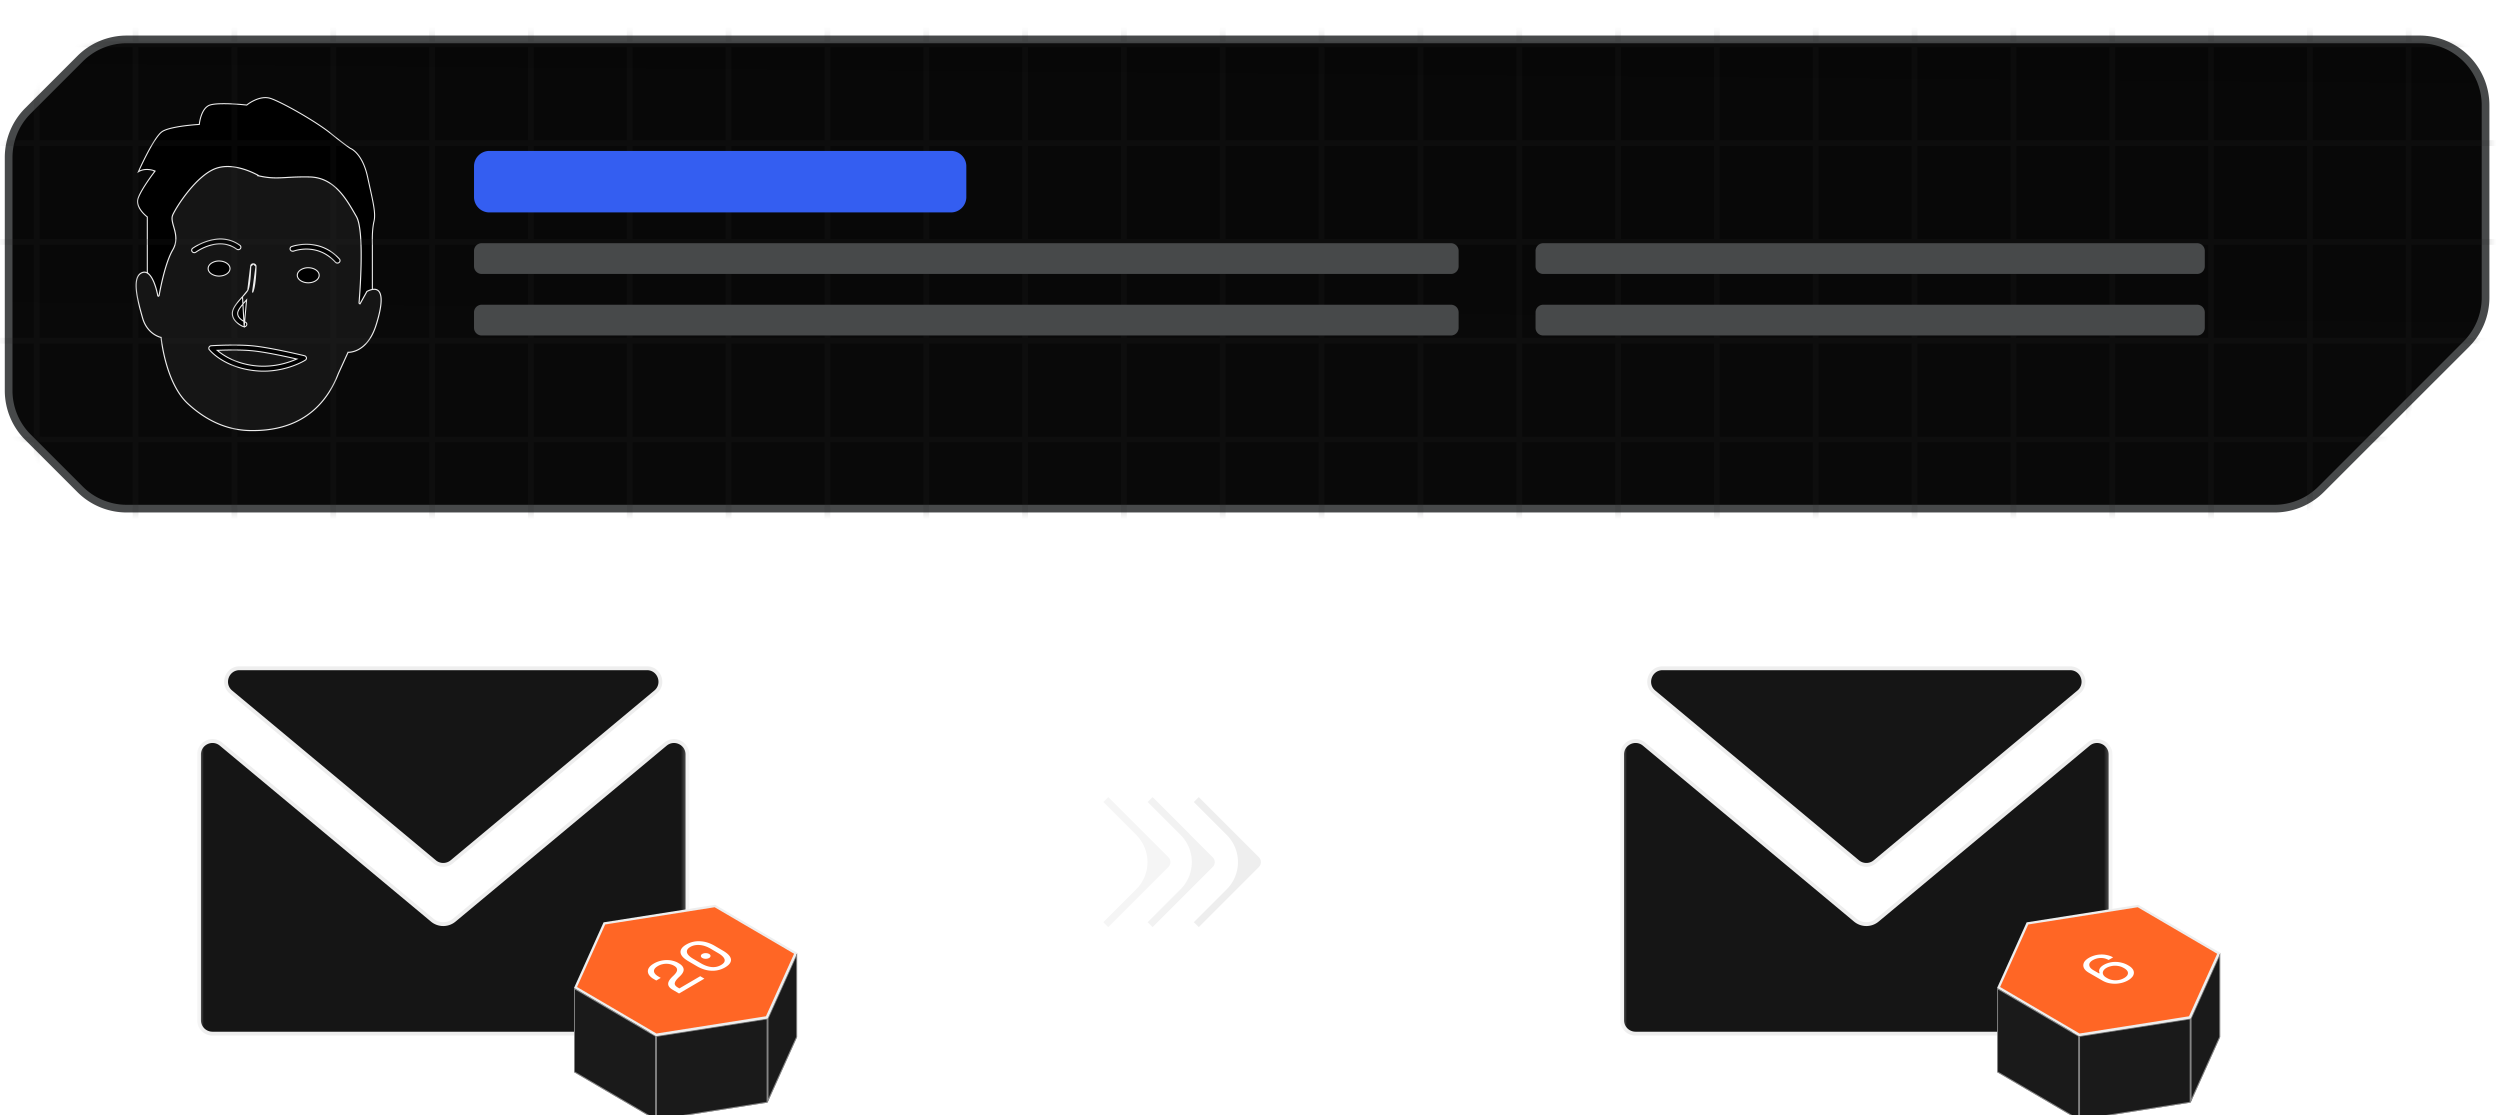
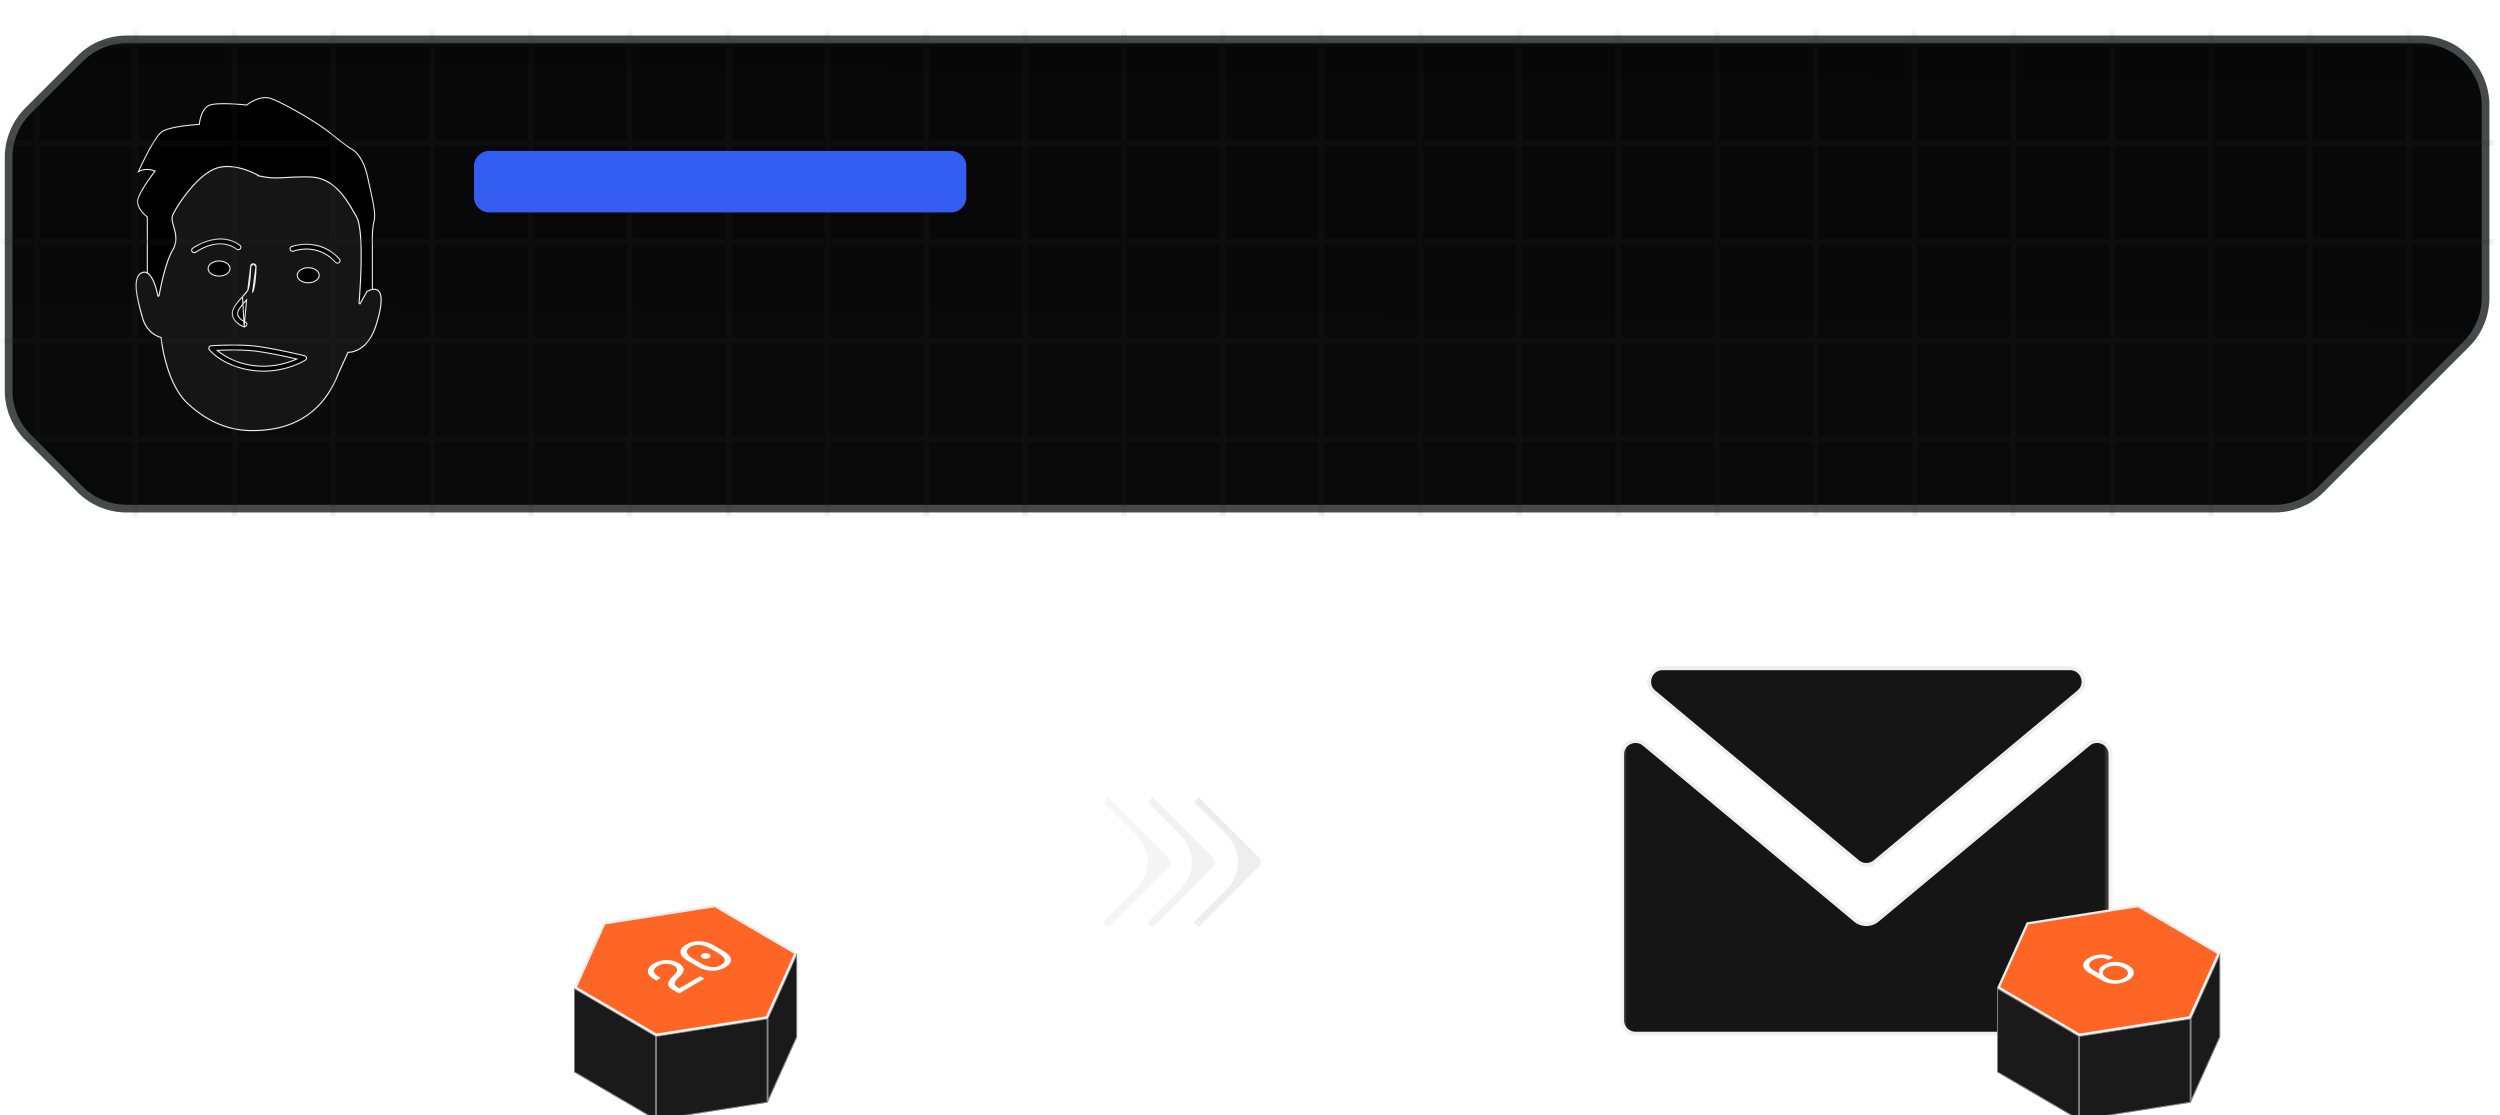
<svg xmlns="http://www.w3.org/2000/svg" width="325" height="145" fill="none">
  <g clip-path="url(#clip0_102_5196)">
    <g filter="url(#filter0_d_102_5196)">
      <path d="M179.551 1.122h135.002a8.57 8.57 0 018.569 8.57v24.994a8.567 8.567 0 01-2.511 6.06L301.74 59.613a8.569 8.569 0 01-6.059 2.51H16.471a8.57 8.57 0 01-6.06-2.51l-6.778-6.778a8.57 8.57 0 01-2.51-6.06V16.47a8.57 8.57 0 012.51-6.06l6.779-6.778a8.57 8.57 0 016.058-2.509h163.081z" fill="url(#paint0_linear_102_5196)" stroke="#47494A" />
      <path d="M20.048 18.27l.055.043.056-.072-.085-.035-.026.064zm0 0l.026-.064h-.001l-.003-.002-.012-.004a2.58 2.58 0 00-.206-.066 2.997 2.997 0 00-.557-.096c-.385-.029-.865.015-1.304.285a46.469 46.469 0 011.086-2.25c.334-.643.704-1.307 1.063-1.854.18-.274.356-.517.523-.713a2.06 2.06 0 01.46-.427c.283-.172.719-.316 1.218-.435a16.38 16.38 0 011.575-.278 28.747 28.747 0 011.78-.178l.115-.007.03-.002h.01l.06-.004.005-.059v-.006l.003-.017a4.908 4.908 0 01.048-.311c.038-.204.101-.48.203-.767.205-.58.557-1.182 1.145-1.366.3-.094.746-.143 1.25-.161a19.572 19.572 0 011.572.018 34.31 34.31 0 011.87.142l.03.003h.009l.03.004.022-.019h.001l.003-.003.014-.01.054-.042a5.266 5.266 0 01.931-.55c.598-.273 1.37-.476 2.104-.227.752.258 2.212 1 3.73 1.875 1.516.875 3.082 1.877 4.043 2.652a57.587 57.587 0 002.004 1.559 16.19 16.19 0 00.526.371l.024.016.006.003.002.001.006.005.007.002.003.001.012.005.048.022c.042.021.104.055.182.105.154.101.37.27.606.536.474.532 1.038 1.461 1.38 3.04l.27 1.228c.218.99.393 1.781.505 2.442.155.913.188 1.565.054 2.131-.139.591-.19 1.31-.207 1.877a16.872 16.872 0 00-.001.917l.001.056.001.014v6.004l-1.428 4.628h-25.91l-1.916-6.954-.004-.014v-7.127l-.028-.021h-.001l-.003-.003-.013-.01a4.055 4.055 0 01-.229-.195 4.212 4.212 0 01-.508-.556c-.35-.465-.624-1.07-.395-1.683.239-.64.77-1.494 1.244-2.19a28.954 28.954 0 01.815-1.134l.053-.07.014-.018.004-.005.001-.001-.055-.043z" fill="#000" />
      <path d="M20.103 18.313l-.055-.043.026-.064m.029.107l.056-.072-.085-.035m.029.107l-.001.001-.004.005-.014.018-.053.07-.194.259c-.162.22-.384.527-.62.875-.475.696-1.006 1.55-1.245 2.19-.23.613.045 1.218.395 1.683a4.212 4.212 0 00.737.75l.013.01.003.003v.001l.029.02v7.129l.004.014 1.917 6.954h25.909l1.428-4.629v-6.017l-.002-.056-.005-.208c-.002-.177-.002-.424.006-.709.017-.568.068-1.286.207-1.877.134-.566.1-1.218-.054-2.131-.112-.66-.287-1.452-.506-2.442l-.269-1.228c-.342-1.579-.906-2.508-1.38-3.04a3.071 3.071 0 00-.606-.536 1.755 1.755 0 00-.23-.127l-.012-.005-.003-.001-.007-.002-.006-.005m-25.466 2.925h-.001l-.003-.002-.012-.004a2.58 2.58 0 00-.206-.066 2.997 2.997 0 00-.557-.096c-.385-.029-.865.015-1.304.285a46.469 46.469 0 011.086-2.25c.334-.643.704-1.307 1.063-1.854.18-.274.356-.517.523-.713a2.06 2.06 0 01.46-.427c.283-.172.719-.316 1.218-.435a16.38 16.38 0 011.575-.278 28.747 28.747 0 011.78-.178l.115-.007.03-.002h.01m0 0l-.004-.07m.003.07l.06-.004.006-.059v-.006l.003-.017a4.908 4.908 0 01.048-.311c.038-.204.101-.48.203-.767.205-.58.557-1.182 1.145-1.366.3-.094.746-.143 1.25-.161a19.572 19.572 0 011.572.018 34.31 34.31 0 011.87.142l.03.003h.009m0 0l.008-.068m-.008.069l.03.003.022-.019h.001l.003-.003.014-.01.054-.042a5.266 5.266 0 01.931-.55c.598-.273 1.37-.476 2.104-.227.752.258 2.212 1 3.73 1.875 1.516.875 3.082 1.877 4.043 2.652a57.587 57.587 0 002.004 1.559 16.19 16.19 0 00.526.371l.024.016.006.003.002.001m0 0l.037-.058" stroke="#EEE" stroke-width=".139" />
      <path d="M20.597 34.484l-.074.012v-.002l-.002-.008-.006-.03a8.712 8.712 0 00-.112-.523 8.766 8.766 0 00-.375-1.195c-.172-.423-.387-.819-.648-1.072a.986.986 0 00-.415-.256.753.753 0 00-.483.03c-.351.135-.566.42-.681.818-.116.401-.127.91-.071 1.478.11 1.128.483 2.456.791 3.555l.007.023c.303 1.083.896 1.717 1.41 2.081.258.182.496.297.67.366a2.43 2.43 0 00.26.088l.015.003h.003l.054.013.005.054v.004l.002.013.005.05.023.19a21.91 21.91 0 00.616 3.02c.508 1.81 1.382 3.95 2.848 5.297 2.955 2.71 5.83 3.483 8.297 3.483 1.24 0 3.367-.081 5.526-1.047 2.157-.964 4.35-2.813 5.722-6.36l.002-.004 1.243-2.724.02-.046.052.002h.025l.076-.001c.067-.004.166-.013.288-.035a3.1 3.1 0 00.96-.35c.75-.419 1.652-1.293 2.233-3.124.586-1.844.72-2.966.645-3.647-.038-.34-.127-.565-.235-.716a.73.73 0 00-.363-.273c-.252-.088-.56-.03-.815.057a2.706 2.706 0 00-.418.184l-.888 1.604-.14-.043v-.007l.002-.02.007-.078.024-.3a83.628 83.628 0 00.234-4.51c.03-1.29.024-2.643-.063-3.797a13.105 13.105 0 00-.196-1.547c-.089-.445-.202-.802-.342-1.042l-.208-.36c-.543-.94-1.177-2.039-2.025-2.95-.957-1.026-2.181-1.806-3.847-1.838-1.3-.025-2.22.026-2.996.07-.233.013-.452.025-.665.035-.927.04-1.728.024-2.912-.239l-.138-.03.036-.034a8.176 8.176 0 00-.433-.227c-.328-.16-.793-.366-1.336-.543-1.09-.354-2.485-.59-3.74-.144-1.257.448-2.54 1.681-3.573 2.952-1.032 1.27-1.803 2.56-2.042 3.102-.112.255-.107.541-.044.866.04.21.102.427.168.66.037.129.075.263.112.403.2.768.326 1.652-.24 2.618-.545.93-.99 2.427-1.3 3.699a36.707 36.707 0 00-.474 2.258l-.006.034v.01l-.001.002-.074-.012zm0 0l-.074.012h.148l-.074-.012z" fill="#151515" />
      <path d="M20.523 34.496l.074-.012.074.011m-.148.001v-.002l-.002-.008-.006-.03a8.712 8.712 0 00-.112-.523 8.766 8.766 0 00-.375-1.195c-.172-.423-.387-.819-.648-1.072a.986.986 0 00-.415-.256.753.753 0 00-.483.03c-.351.135-.566.42-.681.818-.116.401-.127.91-.071 1.478.11 1.128.483 2.456.791 3.555l.007.023c.303 1.083.896 1.717 1.41 2.081.258.182.496.297.67.366a2.43 2.43 0 00.26.088l.015.003h.003l.054.013.005.054m-.422-5.423h.148m.274 5.423l-.074.007m.074-.007v.004l.002.013.005.05.023.19a21.91 21.91 0 00.616 3.02c.508 1.81 1.382 3.95 2.848 5.297 2.955 2.71 5.83 3.483 8.297 3.483 1.24 0 3.367-.081 5.526-1.047 2.157-.964 4.35-2.813 5.722-6.36l.002-.004 1.243-2.724.02-.046.052.002h.025l.076-.001c.067-.004.166-.013.288-.035a3.1 3.1 0 00.96-.35c.75-.419 1.652-1.293 2.233-3.124.586-1.844.72-2.966.645-3.647-.038-.34-.127-.565-.235-.716a.73.73 0 00-.363-.273c-.252-.088-.56-.03-.815.057a2.706 2.706 0 00-.418.184l-.888 1.604-.14-.043m0 0l.075.007m-.075-.007v-.007l.002-.02.007-.078.024-.3a83.628 83.628 0 00.234-4.51c.03-1.29.024-2.643-.063-3.797a13.105 13.105 0 00-.196-1.547c-.089-.445-.202-.802-.342-1.042l-.208-.36c-.543-.94-1.177-2.039-2.025-2.95-.957-1.026-2.181-1.806-3.847-1.838-1.3-.025-2.22.026-2.996.07-.233.013-.452.025-.665.035-.927.04-1.728.024-2.912-.239l-.138-.03.036-.034a8.176 8.176 0 00-.433-.227c-.328-.16-.793-.366-1.336-.543-1.09-.354-2.485-.59-3.74-.144-1.257.448-2.54 1.681-3.573 2.952-1.032 1.27-1.803 2.56-2.042 3.102-.112.255-.107.541-.044.866.04.21.102.427.168.66.037.129.075.263.112.403.2.768.326 1.652-.24 2.618-.545.93-.99 2.427-1.3 3.699a36.707 36.707 0 00-.474 2.258l-.006.034v.01l-.001.002" stroke="#EEE" stroke-width=".15" />
      <path d="M29.901 30.91c0 .261-.15.504-.407.684-.258.18-.616.294-1.015.294a1.78 1.78 0 01-1.014-.296c-.257-.181-.407-.424-.407-.683 0-.258.15-.501.407-.682a1.777 1.777 0 011.014-.296c.399 0 .757.115 1.014.296.258.18.408.424.408.682zm11.591.874c0 .261-.15.504-.408.685-.257.18-.615.293-1.014.293-.398 0-.757-.114-1.014-.295-.257-.182-.408-.425-.408-.683 0-.259.15-.502.408-.683a1.777 1.777 0 011.014-.296c.399 0 .757.115 1.014.296.258.181.408.424.408.683z" fill="#000" stroke="#EEE" stroke-width=".139" />
      <path d="M31.743 38.474h.064c.107-.02.2-.089.25-.189.076-.158.002-.344-.176-.42l-.002-.001-.003-.002-.009-.004a1.654 1.654 0 01-.144-.072 2.478 2.478 0 01-.333-.215c-.239-.184-.494-.464-.494-.824 0-.13.046-.271.118-.416a3.12 3.12 0 01.287-.452c.214-.29.48-.587.71-.842l.043-.049-.311 3.486zm0 0a.464.464 0 01-.142-.026 3.081 3.081 0 01-.721-.443c-.346-.286-.674-.704-.674-1.258 0-.347.167-.713.42-1.084.253-.37.584-.737.9-1.085m.217 3.896l-.217-3.896zm-.217-3.896c.147-.161.29-.32.41-.462a2.6 2.6 0 00.275-.377m-.685.84l.685-.84zm.685-.84c.065-.12.118-.317.162-.552.045-.238.082-.522.113-.822.06-.6.094-1.264.104-1.748m-.379 3.122l.379-3.122zm.379-3.122v-.001zm0 0v-.001zm0-.001c0-.176.15-.329.345-.314zm0 0l.345-.314zm.345-.314h.006zm0 0h.006zm.006 0c.192 0 .338.15.338.326zm0 0l.338.326zm.338.326c-.003.22-.02.893-.086 1.6-.032.354-.076.716-.137 1.033-.06.32-.135.587-.227.759l.45-3.393z" fill="#000" />
      <path d="M31.743 38.474h.064c.107-.02.2-.089.25-.189.076-.158.002-.344-.176-.42l-.002-.001-.003-.002-.009-.004a1.654 1.654 0 01-.144-.072 2.478 2.478 0 01-.333-.215c-.239-.184-.494-.464-.494-.824 0-.13.046-.271.118-.416a3.12 3.12 0 01.287-.452c.214-.29.48-.587.71-.842l.043-.049-.311 3.486zm0 0a.464.464 0 01-.142-.026 3.081 3.081 0 01-.721-.443c-.346-.286-.674-.704-.674-1.258 0-.347.167-.713.42-1.084.253-.37.584-.737.9-1.085m.217 3.896l-.217-3.896m0 0c.147-.161.29-.32.41-.462a2.6 2.6 0 00.275-.377m-.685.84l.685-.84m0 0c.065-.12.118-.317.162-.552.045-.238.082-.522.113-.822.06-.6.094-1.264.104-1.748m-.379 3.122l.379-3.122m0 0v-.001m0 0c0-.176.15-.329.345-.314m-.346.314l.346-.314m0 0h.006m0 0c.192 0 .338.15.338.326m-.338-.326l.338.326m0 0c-.003.22-.02.893-.086 1.6-.032.354-.076.716-.137 1.033-.06.32-.135.587-.227.759l.45-3.393z" stroke="#EEE" stroke-width=".139" />
      <path d="M39.688 42.82c-.096.062-2.286 1.43-5.433 1.431-.442 0-.897-.03-1.377-.089-3.883-.5-5.601-2.623-5.664-2.704a.302.302 0 01-.037-.322.348.348 0 01.286-.189c.007 0 .019 0 .037-.002.357-.021 2.982-.18 5.198.002 2.325.197 6.698 1.25 6.883 1.298h.002c.131.03.226.133.253.257a.307.307 0 01-.145.316l-.003.002zm-11.257-1.28l-.183.007.142.115c.766.624 2.263 1.564 4.591 1.866 2.343.301 4.312-.308 5.402-.772l.197-.084-.209-.047c-1.465-.335-4.133-.905-5.732-1.038-1.476-.126-3.188-.09-4.208-.048zM24.99 28.723v-.002a.304.304 0 01.057-.444l.003-.003.009-.005.03-.022.116-.076a7.563 7.563 0 011.889-.86c1.188-.348 2.71-.435 4.09.577a.304.304 0 01.059.444.363.363 0 01-.486.055c-1.177-.859-2.474-.78-3.484-.479a6.556 6.556 0 00-1.796.862.38.38 0 01-.22.076.354.354 0 01-.267-.123zm13.196-.082a.364.364 0 01-.454-.178.307.307 0 01.19-.41l.003-.001c.168-.059 3.58-1.25 6.199 1.617a.31.31 0 01-.038.451h-.001a.337.337 0 01-.222.08.357.357 0 01-.261-.116c-2.31-2.53-5.221-1.51-5.409-1.445l-.006.002h-.001z" fill="#000" stroke="#EEE" stroke-width=".139" />
      <mask id="a" style="mask-type:alpha" maskUnits="userSpaceOnUse" x="0" y="0" width="324" height="63">
        <path d="M179.551 1h135.002a8.69 8.69 0 018.691 8.691v24.995a8.693 8.693 0 01-2.546 6.146l-18.872 18.867a8.689 8.689 0 01-6.145 2.545H16.471a8.691 8.691 0 01-6.146-2.545l-6.779-6.777A8.691 8.691 0 011 46.775V16.47a8.69 8.69 0 012.546-6.146l6.78-6.778A8.691 8.691 0 0116.47 1h163.081z" fill="url(#paint1_linear_102_5196)" stroke="#47494A" stroke-width=".756" />
      </mask>
      <g opacity=".15" fill="#262626" mask="url(#a)">
        <path d="M-381.042 1.378v.756h1157.08v-.756h-1157.08zm0 12.845v.756h1157.08v-.756h-1157.08zm0 12.846v.755h1157.08v-.755h-1157.08zm0 12.845v.756h1157.08v-.756h-1157.08zm0 12.846v.755h1157.08v-.756h-1157.08z" />
        <path d="M5.156-11.467H4.4v366.469h.756v-366.47zm12.848 0h-.756v366.469h.756V-11.467zm12.848 0h-.755v366.469h.755v-366.47zm12.848 0h-.756v366.469h.756V-11.467zm12.848 0h-.756v366.469h.756v-366.47zm12.849 0h-.756v366.469h.756v-366.47zm12.848 0h-.756v366.469h.756V-11.467zm12.848 0h-.756v366.469h.756v-366.47zm12.847 0h-.756v366.469h.756V-11.467zm12.849 0h-.756v366.469h.756v-366.47zm12.848 0h-.756v366.469h.756V-11.467zm12.848 0h-.756v366.469h.756v-366.47zm12.848 0h-.756v366.469h.756v-366.47zm12.849 0h-.756v366.469h.756V-11.467zm12.847 0h-.756v366.469h.756v-366.47zm12.849 0h-.756v366.469h.756V-11.467zm12.848 0h-.756v366.469h.756v-366.47zm12.847 0h-.756v366.469h.756V-11.467zm12.849 0h-.756v366.469h.756v-366.47zm12.849 0h-.756v366.469h.756v-366.47zm12.847 0h-.756v366.469h.756V-11.467zm12.848 0h-.756v366.469h.756v-366.47zm12.848 0h-.756v366.469h.756V-11.467zm12.848 0h-.756v366.469h.756v-366.47zm12.848 0h-.756v366.469h.756V-11.467z" />
      </g>
    </g>
    <path d="M123.622 19.618h-60a2 2 0 00-2 2v3.998a2 2 0 002 2h60a2 2 0 002-2v-3.998a2 2 0 00-2-2z" fill="#345EF1" />
-     <path d="M188.622 31.615h-126a1 1 0 00-1 1v2a1 1 0 001 1h126a1 1 0 001-1v-2a1 1 0 00-1-1zm97 0h-85a1 1 0 00-1 1v2a1 1 0 001 1h85a1 1 0 001-1v-2a1 1 0 00-1-1zm-97 7.999h-126a1 1 0 00-1 1v2a1 1 0 001 1h126a1 1 0 001-1v-2a1 1 0 00-1-1zm97 0h-85a1 1 0 00-1 1v2a1 1 0 001 1h85a1 1 0 001-1v-2a1 1 0 00-1-1z" fill="#47494A" />
    <mask id="b" style="mask-type:luminance" maskUnits="userSpaceOnUse" x="25" y="78" width="65" height="65">
-       <path d="M89.622 78.622h-64v64h64v-64z" fill="#fff" />
+       <path d="M89.622 78.622h-64v64v-64z" fill="#fff" />
    </mask>
    <g mask="url(#b)">
      <path d="M89.372 98.092v34.53a1.75 1.75 0 01-1.75 1.75h-60a1.75 1.75 0 01-1.75-1.75v-34.53c0-1.484 1.73-2.294 2.87-1.344l27.44 22.866a2.25 2.25 0 002.88 0l27.44-22.866c1.14-.95 2.87-.14 2.87 1.344zm-4.154-8.126L58.742 112.03c-.649.54-1.591.54-2.24 0L30.026 89.966c-1.258-1.047-.517-3.094 1.12-3.094h52.952c1.637 0 2.378 2.047 1.12 3.094z" fill="#151515" stroke="#EEE" stroke-width=".5" />
    </g>
    <path d="M103.622 123.863v10.953l-3.841 8.523v-10.947l3.841-8.529z" fill="#1A1A1A" />
    <path d="M99.842 132.406l3.719-8.258v10.654l-3.719 8.252v-10.648z" stroke="#EEE" stroke-opacity=".5" stroke-width=".122" />
    <path d="M99.781 132.393v10.946l-14.5 2.283v-10.946l14.5-2.283z" fill="#1A1A1A" />
    <path d="M85.342 134.728l14.378-2.264v10.823l-14.378 2.264v-10.823z" stroke="#EEE" stroke-opacity=".5" stroke-width=".122" />
    <path d="M85.281 134.676v10.946l-10.659-6.24v-10.947l10.66 6.241z" fill="#1A1A1A" />
    <path d="M74.683 128.542l10.537 6.169v10.805l-10.537-6.169v-10.805z" stroke="#EEE" stroke-opacity=".5" stroke-width=".122" />
    <path d="M92.933 117.782l10.493 6.143-3.751 8.329-14.364 2.262-10.493-6.144 3.751-8.329 14.364-2.261z" fill="#FF6625" stroke="#EEE" stroke-width=".306" />
    <path d="M91.03 126.906l.542.318-3.296 1.93-.834-.489c-.223-.13-.378-.265-.466-.403a.623.623 0 01-.11-.432c.017-.152.085-.308.2-.468.116-.16.27-.328.46-.505.32-.296.484-.547.493-.753.014-.209-.104-.387-.355-.534l-.04-.024a1.86 1.86 0 00-.432-.179 2.12 2.12 0 00-1.092-.012c-.195.043-.387.12-.577.232-.357.209-.526.435-.508.68.024.241.216.468.577.68l.306.179-.584.342-.347-.204a1.885 1.885 0 01-.529-.439.929.929 0 01-.215-.509.826.826 0 01.16-.534c.12-.179.32-.35.598-.513a3.15 3.15 0 01.87-.354c.291-.073.578-.109.861-.106.278 0 .54.034.786.102.245.062.461.148.646.256l.125.074c.371.217.573.471.605.761.028.288-.157.614-.556.977-.348.318-.545.585-.59.803-.052.214.075.411.381.59l.21.122 2.711-1.588zm-1.542-1.948c-.63-.369-.969-.743-1.015-1.123-.046-.38.2-.728.737-1.043a3.177 3.177 0 011.78-.431c.65.027 1.29.225 1.92.594l1.084.635c.65.38.992.758 1.03 1.132.036.375-.215.72-.752 1.035a3.215 3.215 0 01-1.766.439c-.64-.021-1.284-.222-1.933-.602l-1.085-.636zm4.255.489c.376-.22.526-.46.452-.721-.074-.266-.35-.539-.827-.818l-1-.586a3.79 3.79 0 00-.676-.314 2.79 2.79 0 00-.688-.151 2.293 2.293 0 00-.668.025 1.796 1.796 0 00-.598.22c-.19.111-.317.229-.382.354a.522.522 0 00-.042.391c.037.13.125.263.265.399.134.133.312.265.535.395l1.001.586c.478.28.941.443 1.391.489.45.041.862-.049 1.237-.269zm-2.447-.912c-.12-.071-.18-.157-.18-.261 0-.103.06-.19.18-.26a.862.862 0 01.445-.106c.176 0 .324.035.445.106.12.07.181.157.181.26 0 .104-.06.19-.18.261a.865.865 0 01-.446.106.862.862 0 01-.445-.106z" fill="#fff" />
    <mask id="c" style="mask-type:luminance" maskUnits="userSpaceOnUse" x="210" y="78" width="65" height="65">
      <path d="M274.622 78.622h-64v64h64v-64z" fill="#fff" />
    </mask>
    <g mask="url(#c)">
      <path d="M274.372 98.092v34.53a1.75 1.75 0 01-1.75 1.75h-60a1.75 1.75 0 01-1.75-1.75v-34.53c0-1.484 1.73-2.294 2.87-1.344l27.44 22.866a2.25 2.25 0 002.88 0l27.44-22.866c1.139-.95 2.87-.14 2.87 1.344zm-4.154-8.126l-26.476 22.064c-.649.54-1.591.54-2.24 0l-26.476-22.064c-1.258-1.047-.517-3.094 1.12-3.094h52.952c1.637 0 2.378 2.047 1.12 3.094z" fill="#151515" stroke="#EEE" stroke-width=".5" />
    </g>
    <path d="M288.622 123.863v10.953l-3.841 8.523v-10.947l3.841-8.529z" fill="#1A1A1A" />
    <path d="M284.842 132.406l3.719-8.258v10.654l-3.719 8.252v-10.648z" stroke="#EEE" stroke-opacity=".5" stroke-width=".122" />
    <path d="M284.781 132.393v10.946l-14.5 2.283v-10.946l14.5-2.283z" fill="#1A1A1A" />
    <path d="M270.342 134.728l14.378-2.264v10.823l-14.378 2.264v-10.823z" stroke="#EEE" stroke-opacity=".5" stroke-width=".122" />
    <path d="M270.281 134.676v10.946l-10.659-6.24v-10.947l10.659 6.241z" fill="#1A1A1A" />
    <path d="M259.683 128.542l10.537 6.169v10.805l-10.537-6.169v-10.805z" stroke="#EEE" stroke-opacity=".5" stroke-width=".122" />
    <path d="M277.933 117.782l10.493 6.143-3.751 8.329-14.364 2.262-10.493-6.144 3.751-8.329 14.364-2.261z" fill="#FF6625" stroke="#EEE" stroke-width=".306" />
    <path d="M274.117 124.798a1.936 1.936 0 00-1.005-.258c-.372 0-.723.095-1.054.286a1.113 1.113 0 00-.356.302.507.507 0 00-.097.338.658.658 0 00.146.343c.093.112.226.218.398.318l.726.419.084-.049a.592.592 0 01-.007-.552c.093-.188.267-.355.523-.503.223-.129.468-.227.733-.294.26-.07.528-.103.802-.101.279 0 .556.037.831.109.274.067.537.173.788.318l.084.049c.242.139.419.292.531.459a.784.784 0 01.16.503.86.86 0 01-.202.504 1.87 1.87 0 01-.552.455 3.216 3.216 0 01-.795.322 3.956 3.956 0 01-.866.121 3.915 3.915 0 01-.865-.089 2.883 2.883 0 01-.782-.306l-1.779-1.027c-.256-.148-.445-.307-.565-.479a.815.815 0 01-.168-.516.876.876 0 01.188-.503c.126-.164.305-.313.538-.447.232-.134.484-.239.754-.314a3.23 3.23 0 01.823-.121c.275-.008.547.02.817.084.269.059.521.156.753.29l-.586.339zm2.017 2.348a1.31 1.31 0 00.377-.306.572.572 0 00.125-.339.534.534 0 00-.125-.33 1.27 1.27 0 00-.37-.302l-.084-.048a1.995 1.995 0 00-.53-.21 2.517 2.517 0 00-.579-.068c-.196 0-.389.025-.58.076-.19.046-.365.114-.523.206a1.113 1.113 0 00-.356.302.622.622 0 00-.126.338c0 .113.038.223.112.33.074.108.186.204.335.29l.133.077c.153.088.323.157.509.205.181.046.37.069.565.069.196 0 .389-.023.58-.069.19-.051.369-.125.537-.221z" fill="#fff" />
    <path d="M144.075 103.622l-.642.642 4.275 4.275a5 5 0 010 7.071l-4.275 4.275.642.642 7.81-7.81a.907.907 0 000-1.284l-7.81-7.811z" fill="#EEE" opacity=".6" />
    <path d="M149.838 103.622l-.642.642 4.276 4.275a5.001 5.001 0 010 7.071l-4.276 4.275.642.642 7.811-7.81a.907.907 0 000-1.284l-7.811-7.811z" fill="#EEE" opacity=".8" />
    <path d="M155.838 103.622l-.642.642 4.276 4.275a5.001 5.001 0 010 7.071l-4.276 4.275.642.642 7.811-7.81a.907.907 0 000-1.284l-7.811-7.811z" fill="#EEE" />
  </g>
  <defs>
    <linearGradient id="paint0_linear_102_5196" x1="260.476" y1="-226.63" x2="256.437" y2="270.352" gradientUnits="userSpaceOnUse">
      <stop />
      <stop offset="1" stop-color="#101010" />
    </linearGradient>
    <linearGradient id="paint1_linear_102_5196" x1="260.476" y1="-226.63" x2="256.437" y2="270.352" gradientUnits="userSpaceOnUse">
      <stop />
      <stop offset="1" stop-color="#101010" />
    </linearGradient>
    <clipPath id="clip0_102_5196">
      <path fill="#fff" d="M0 0h325v145H0z" />
    </clipPath>
    <filter id="filter0_d_102_5196" x="-24.378" y="-20.378" width="373" height="112" filterUnits="userSpaceOnUse" color-interpolation-filters="sRGB">
      <feFlood flood-opacity="0" result="BackgroundImageFix" />
      <feColorMatrix in="SourceAlpha" values="0 0 0 0 0 0 0 0 0 0 0 0 0 0 0 0 0 0 127 0" result="hardAlpha" />
      <feOffset dy="4" />
      <feGaussianBlur stdDeviation="12.5" />
      <feComposite in2="hardAlpha" operator="out" />
      <feColorMatrix values="0 0 0 0 0 0 0 0 0 0 0 0 0 0 0 0 0 0 1 0" />
      <feBlend in2="BackgroundImageFix" result="effect1_dropShadow_102_5196" />
      <feBlend in="SourceGraphic" in2="effect1_dropShadow_102_5196" result="shape" />
    </filter>
  </defs>
</svg>